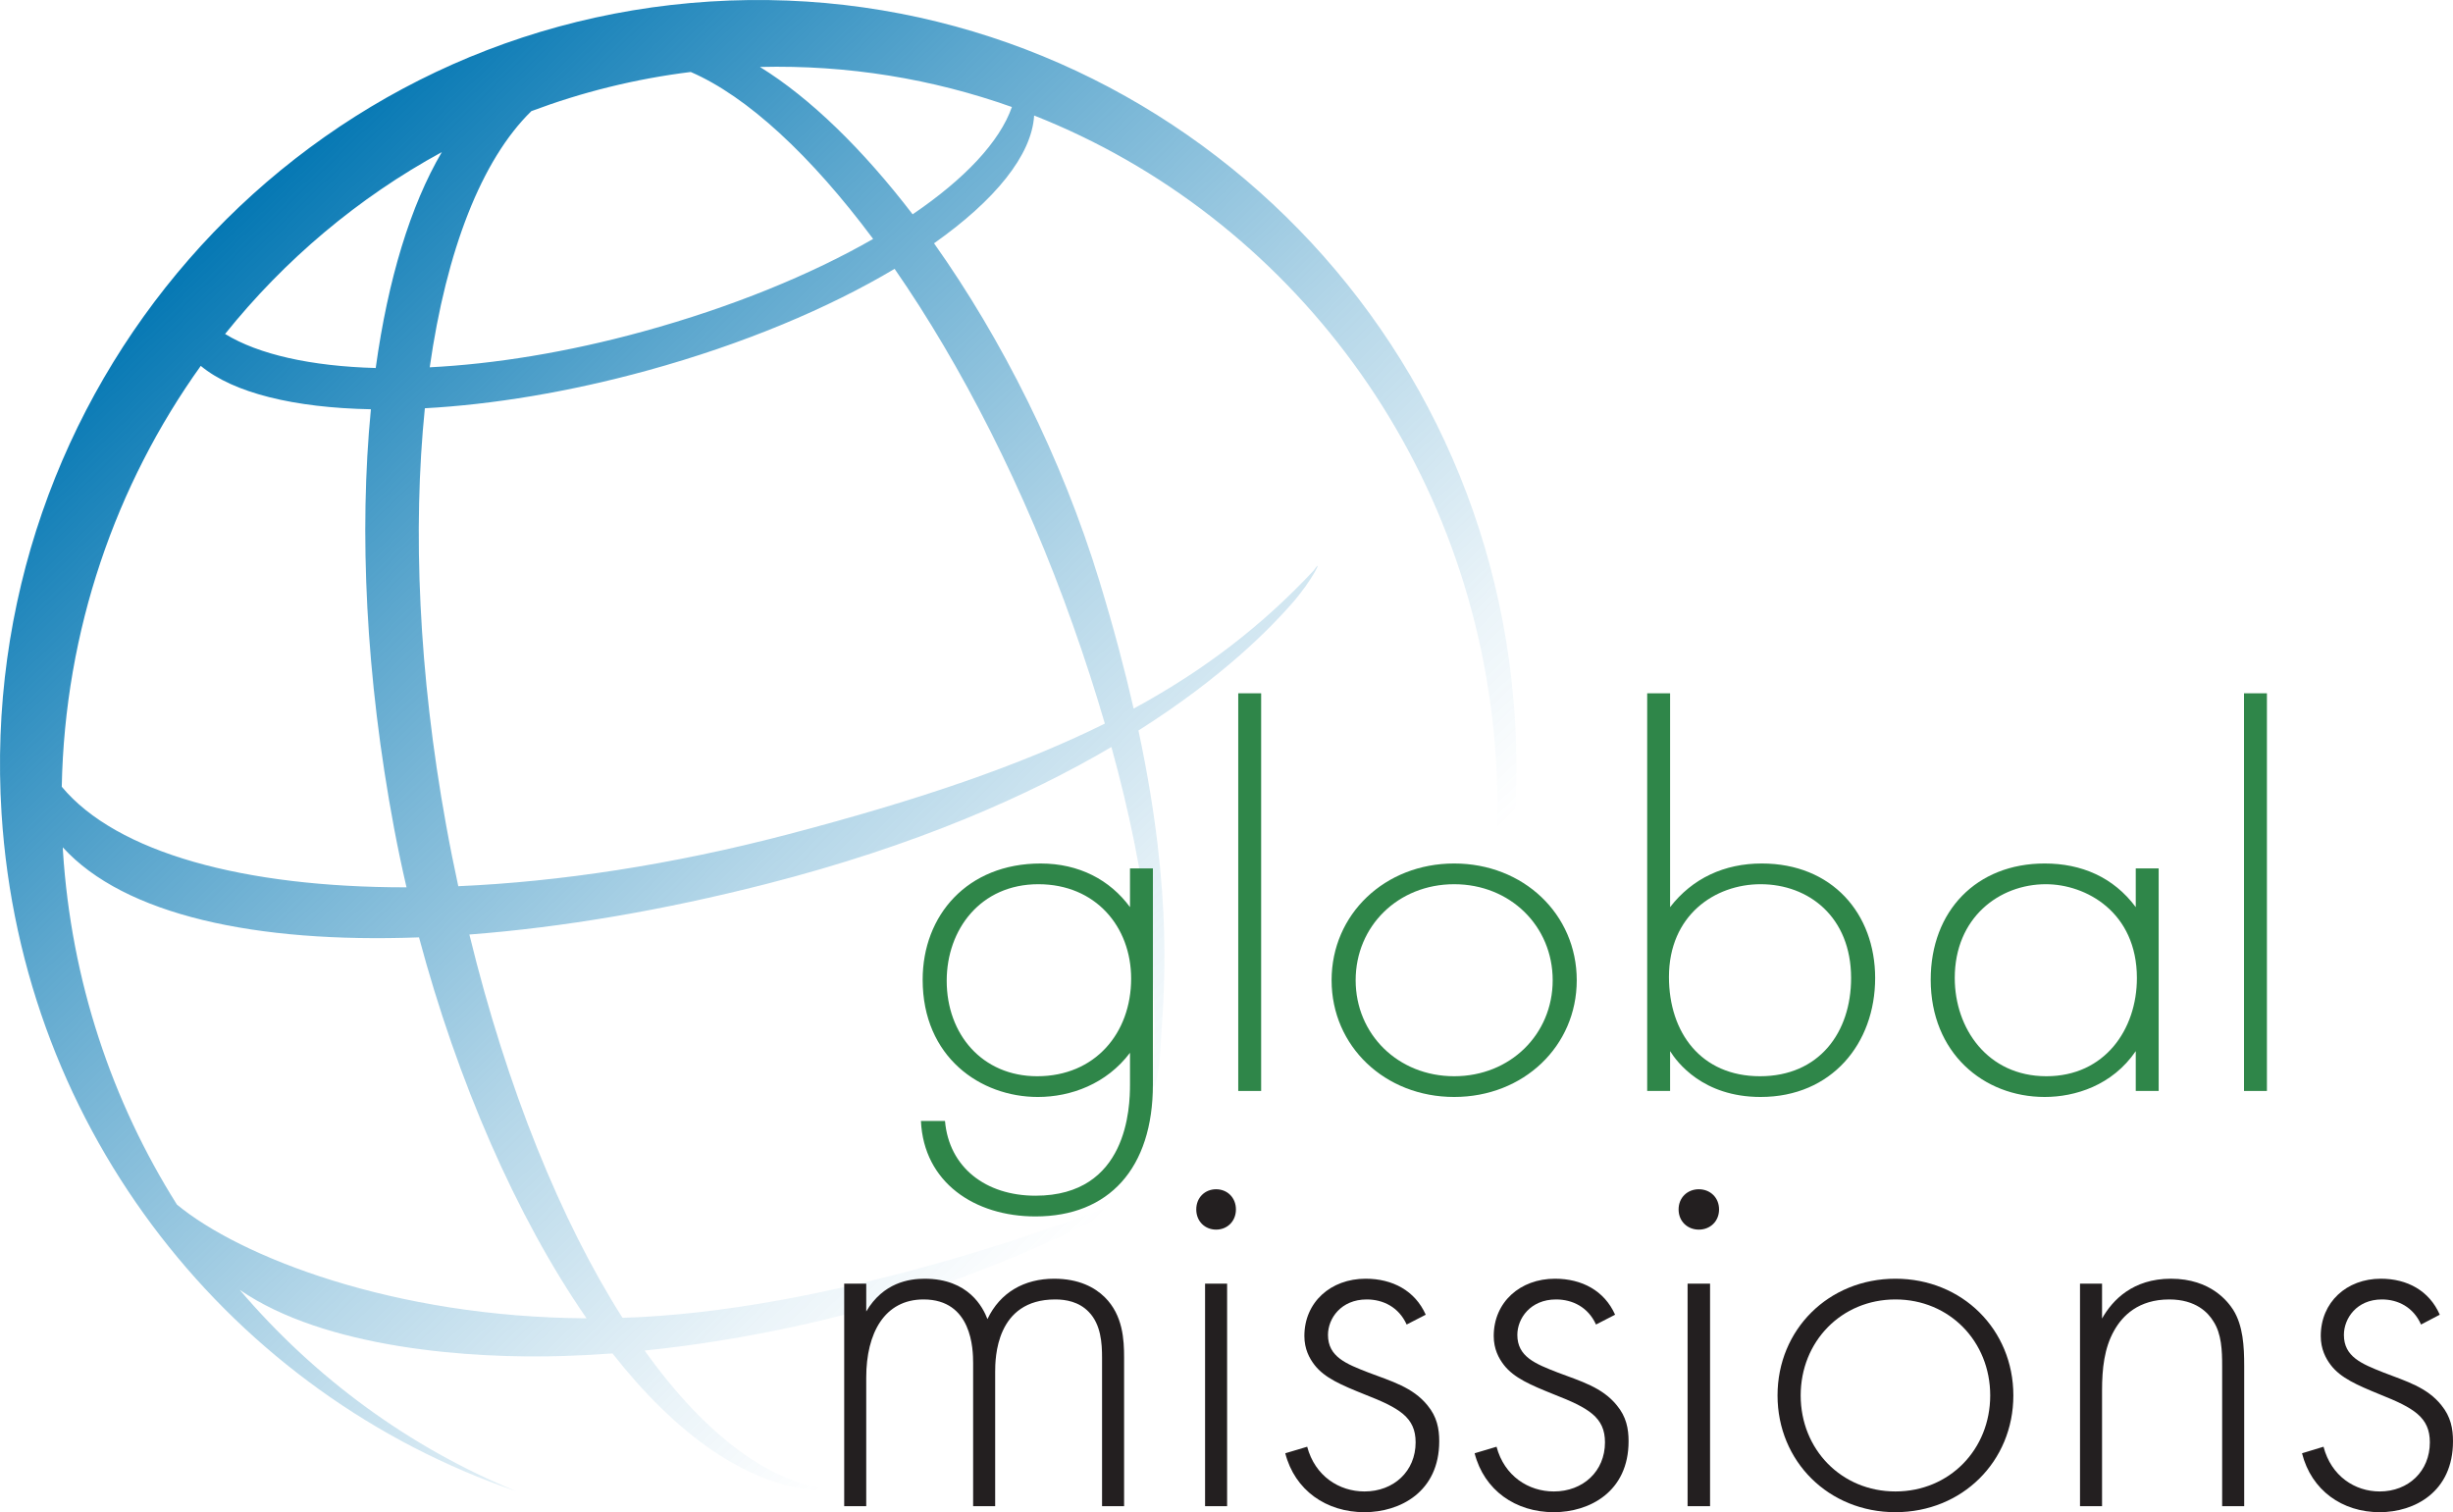
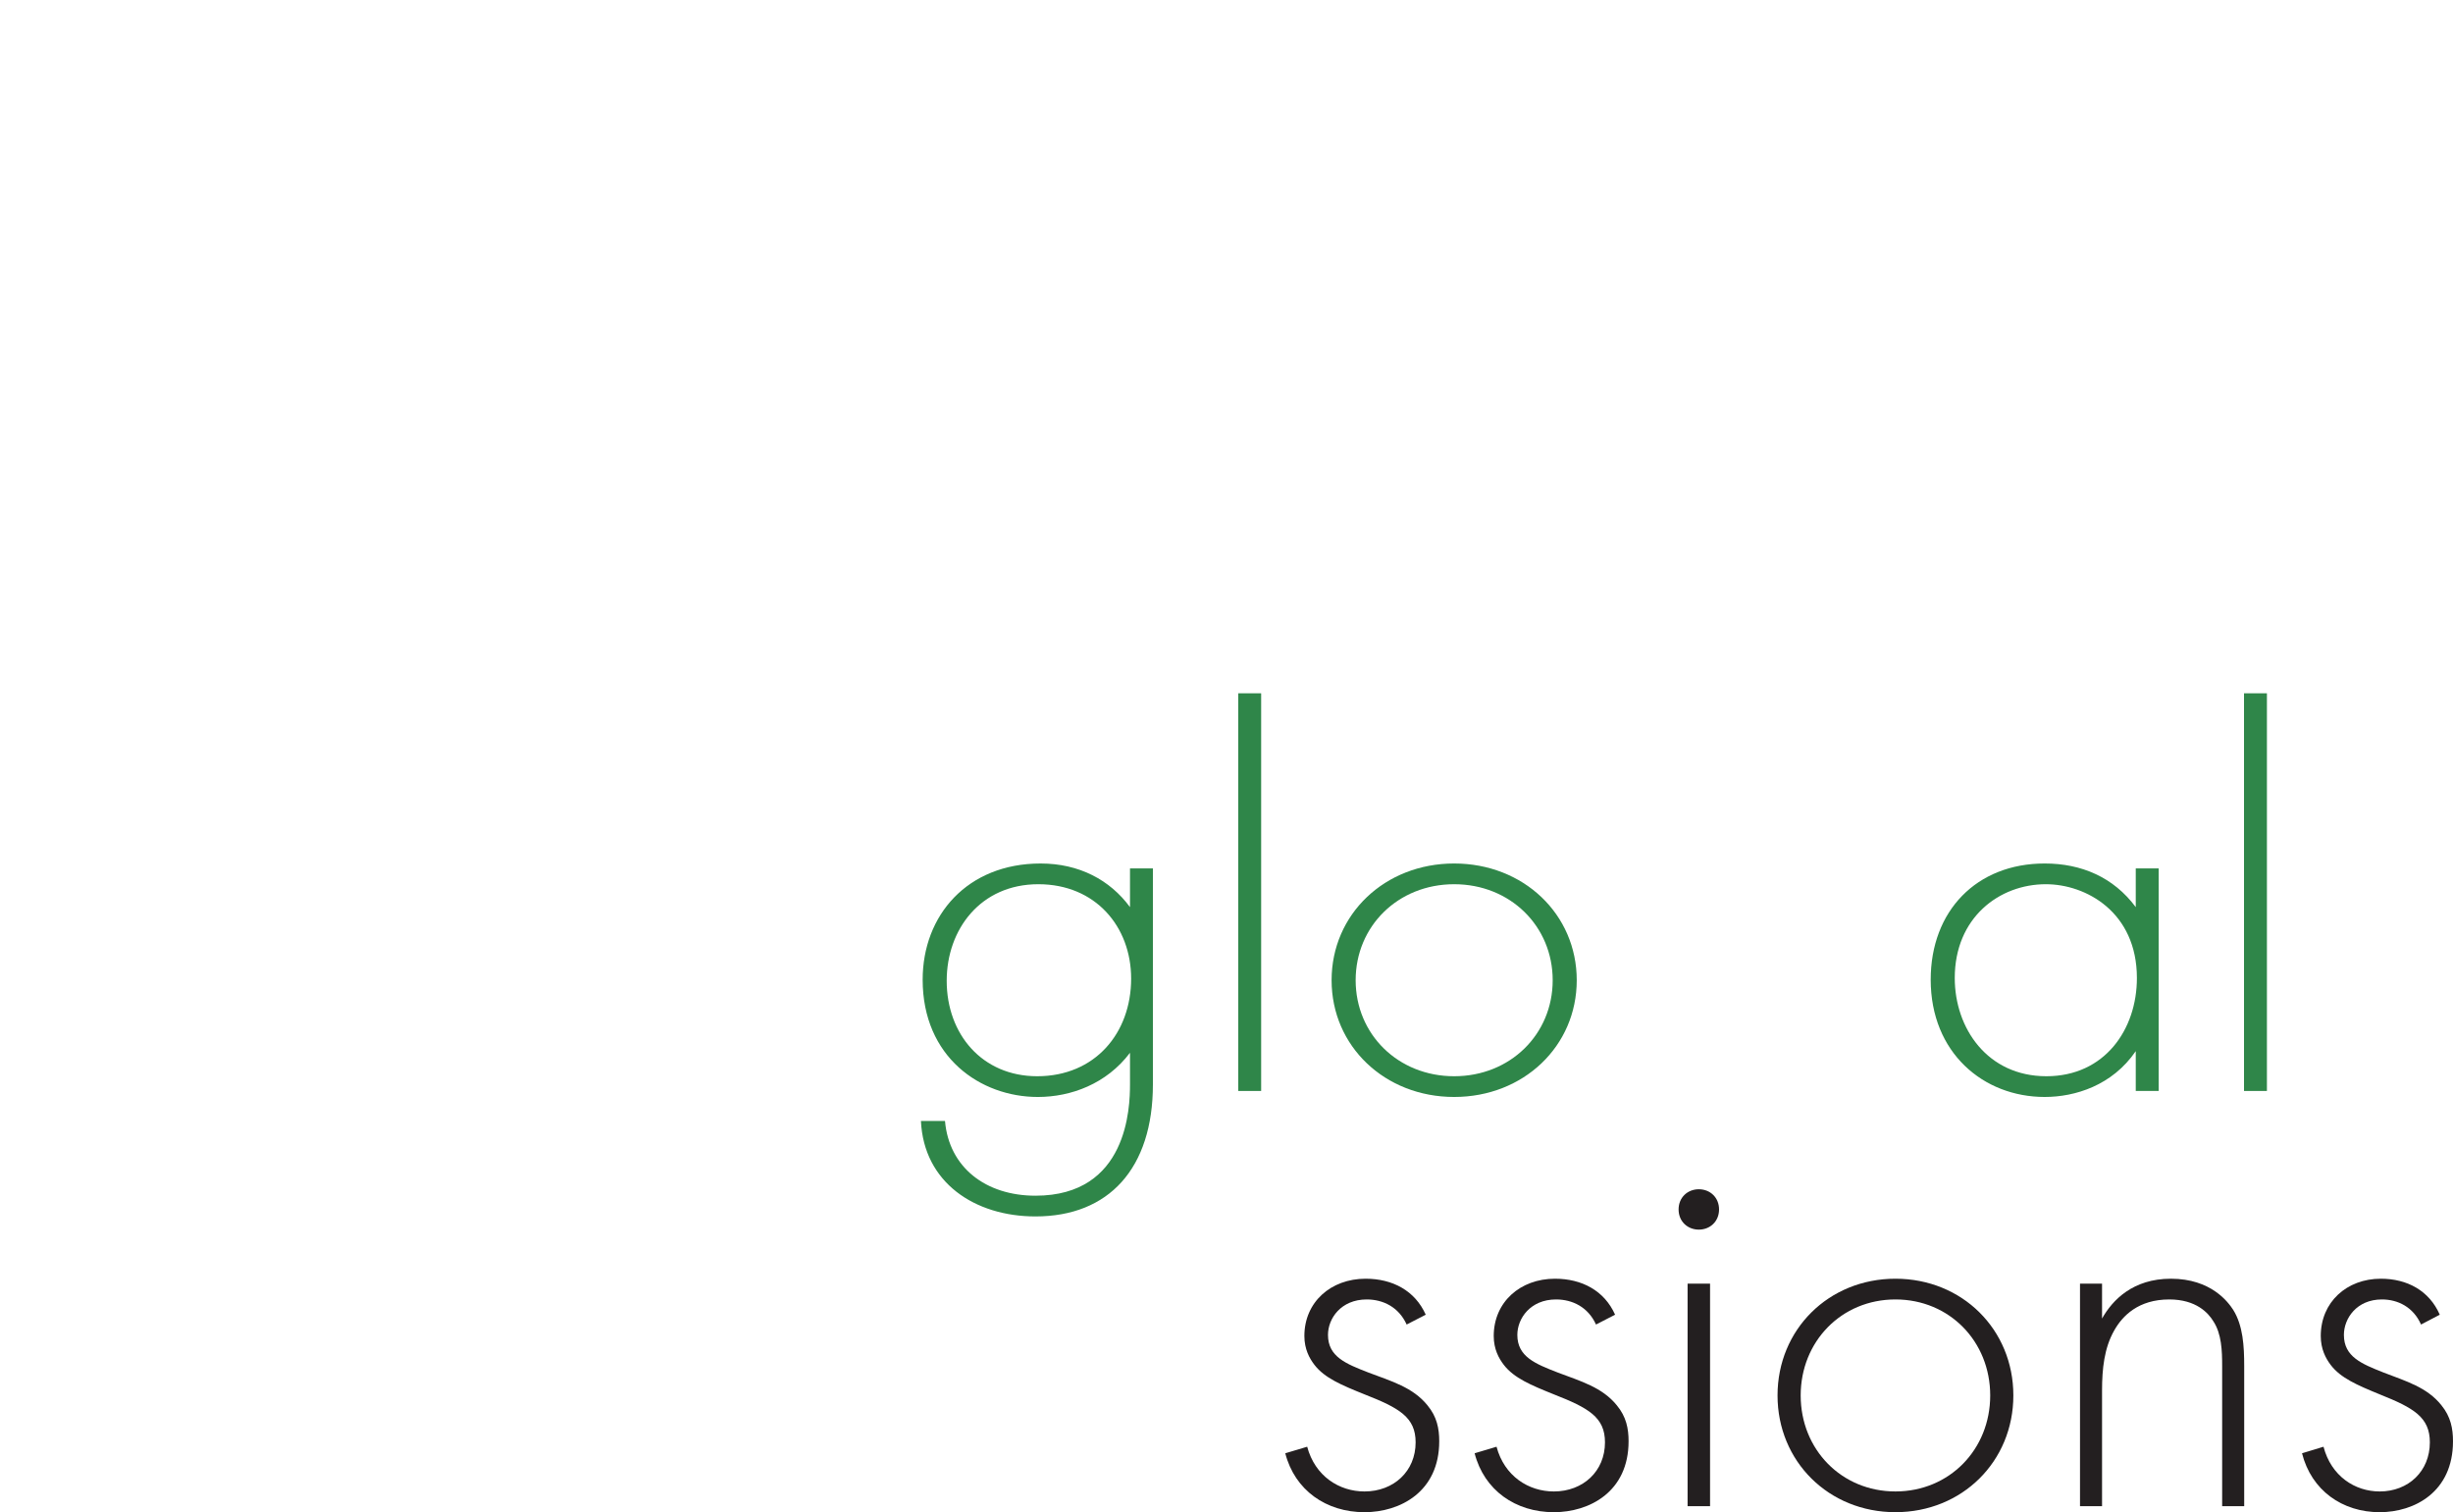
<svg xmlns="http://www.w3.org/2000/svg" id="Layer_2" viewBox="0 0 562.778 346.939">
  <defs>
    <style>      .cls-1 {        fill: #2f8649;      }      .cls-2 {        fill: #231f20;      }      .cls-3 {        fill: url(#linear-gradient);      }    </style>
    <linearGradient id="linear-gradient" x1="284.487" y1="289.069" x2="48.064" y2="46.531" gradientUnits="userSpaceOnUse">
      <stop offset=".086" stop-color="#0075b2" stop-opacity="0" />
      <stop offset=".2" stop-color="#0075b2" stop-opacity=".081" />
      <stop offset=".417" stop-color="#0075b2" stop-opacity=".293" />
      <stop offset=".712" stop-color="#0075b2" stop-opacity=".633" />
      <stop offset="1" stop-color="#0075b2" />
    </linearGradient>
  </defs>
  <g id="Layer_1-2" data-name="Layer_1">
    <g>
-       <path class="cls-3" d="M347.542,164.715C341.426,67.879,258.753-5.71,162.877.349,67.004,6.405-5.759,89.815.359,186.651c4.632,73.311,53.139,133.268,118.023,155.457-24.485-10.039-46.193-25.984-63.395-46.188,19.587,13.479,53.019,15.877,74.493,15.181,3.711-.119,7.39-.311,11.035-.584,14.408,18.322,30.56,30.207,47.066,31.455,3.146.233,3.47.502,4.75-.164-14.872-.626-30.335-12.224-44.444-31.949,24.58-2.522,46.602-7.973,59.776-12.239,15.771-5.102,38.969-14.198,54.026-23.699-11.782,5.011-66.582,25.874-115.325,28.29-1.19.065-2.372.09-3.552.129-14.072-22.145-26.47-52.466-35.126-87.933,21.191-1.615,44.31-5.521,67.988-11.564,34.73-8.861,60.53-20.418,79.313-31.459,8.432,30.546,11.07,55.806,9.328,76.772.082,3.328,1.482-.094,1.883-6.976.777-13.104,3.25-34.812-5.01-73.579,19.715-12.481,30.501-23.788,35.161-29.08,4.845-5.491,7.463-11.159,5.009-7.583-11.771,12.556-24.928,22.765-41.274,31.638-2.017-8.823-4.565-18.471-7.794-29.068-8.699-28.531-22.498-55.828-38.001-77.685,13.961-9.84,22.424-20.195,22.965-29.318,58.451,23.06,101.645,79.424,105.966,147.811,1.938,30.682-4.223,59.92-16.542,85.604,15.236-28.14,23.038-60.812,20.865-95.204ZM121.905,25.497c11.597-4.354,23.835-7.412,36.569-8.983,12.97,5.606,27.603,19.188,41.846,38.307-14.226,8.153-32.308,15.605-52.737,21.221-17.493,4.808-34.218,7.479-48.993,8.226,3.817-26.75,11.842-47.566,23.315-58.77ZM101.367,34.895c-7.195,12.24-12.371,29.257-15.168,49.538-14.819-.412-26.865-3.091-34.556-7.813,13.652-17.023,30.523-31.26,49.724-41.725ZM90.429,190.101c.85,4.492,1.794,8.986,2.836,13.477-37.286.024-66.486-7.921-79.096-23.078.7-35.896,12.37-69.299,31.891-96.557,7.496,6.221,21.402,9.615,39.033,9.955-2.72,28.002-1.229,61.232,5.336,96.204ZM40.593,276.369c-14.865-23.582-24.269-51.28-26.163-81.283-.015-.237-.006-.461-.021-.683,14.127,15.53,44.23,22.044,81.724,20.657,8.763,32.781,22.291,64.076,38.435,87.398-44.337-.233-79.562-14.156-93.975-26.089ZM246.167,143.42c2.779,7.828,5.196,15.352,7.313,22.597-19.204,9.523-42.693,17.553-73.028,25.493-26.437,6.915-52.143,10.801-75.309,11.81-.991-4.583-1.93-9.236-2.784-13.975-6.331-34.862-7.704-67.946-4.886-95.68,15.461-.843,32.966-3.692,51.133-8.682,21.966-6.042,41.529-14.295,56.64-23.303,15.291,22.078,29.816,50.328,40.921,81.739ZM209.381,49.17c-11.398-14.873-23.485-26.68-35.031-33.809,20.188-.502,39.676,2.75,57.804,9.19-2.789,7.974-10.831,16.508-22.772,24.618Z" />
      <g>
        <path class="cls-1" d="M264.504,199.236v49.561c0,19.273-10.118,30.287-26.938,30.287-13.93,0-25.625-7.76-26.282-21.902h5.52c.92,10.639,9.33,17.146,20.763,17.146,21.156,0,21.682-20.275,21.682-25.531v-7.26c-5.388,7.135-13.534,10.139-21.156,10.139-13.141,0-26.413-9.137-26.413-26.908,0-14.768,10.25-26.658,27.07-26.658,8.804,0,15.9,3.756,20.499,10.012v-8.885h5.257ZM217.196,225.017c0,12.266,8.147,21.902,20.763,21.902,13.272,0,21.552-9.889,21.552-22.402,0-11.891-8.147-21.652-21.289-21.652-13.271,0-21.025,10.389-21.025,22.152Z" />
        <path class="cls-1" d="M289.339,159.062v91.236h-5.256v-91.236h5.256Z" />
        <path class="cls-1" d="M361.744,224.892c0,15.143-12.222,26.783-28.122,26.783s-28.121-11.641-28.121-26.783c0-15.145,12.221-26.783,28.121-26.783s28.122,11.639,28.122,26.783ZM356.224,224.892c0-12.391-9.725-22.027-22.603-22.027s-22.602,9.637-22.602,22.027,9.724,22.027,22.602,22.027,22.603-9.637,22.603-22.027Z" />
-         <path class="cls-1" d="M383.161,159.062v49.059c5.125-6.633,12.483-10.012,21.025-10.012,16.163,0,26.019,11.514,26.019,26.283,0,15.018-9.986,27.283-26.281,27.283-13.272,0-19.186-8.01-20.763-10.514v9.137h-5.256v-91.236h5.256ZM424.686,224.392c0-14.018-9.725-21.527-20.763-21.527-10.513,0-21.025,7.135-21.025,21.275,0,12.766,7.358,22.779,20.894,22.779s20.895-10.014,20.895-22.527Z" />
        <path class="cls-1" d="M489.995,199.236h5.257v51.062h-5.257v-9.137c-5.388,7.885-13.929,10.514-20.894,10.514-14.061,0-26.15-10.139-26.15-26.908,0-15.77,10.513-26.658,26.15-26.658,8.41,0,15.769,3.129,20.894,10.012v-8.885ZM448.469,224.392c0,11.514,7.491,22.527,21.025,22.527,13.404,0,20.763-10.764,20.763-22.527,0-15.145-11.695-21.527-20.894-21.527-10.645,0-20.895,7.635-20.895,21.527Z" />
        <path class="cls-1" d="M520.087,159.062v91.236h-5.256v-91.236h5.256Z" />
-         <path class="cls-2" d="M193.682,294.499h5.056v6.383c3.919-6.633,9.859-7.508,13.398-7.508,10.112,0,13.399,6.633,14.41,9.26,2.907-6.131,8.47-9.26,15.295-9.26,5.688,0,9.354,2.002,11.629,4.254,4.172,4.131,4.425,9.762,4.425,13.893v34.041h-5.057v-34.041c0-3.379-.253-7.635-3.033-10.514-2.275-2.377-5.31-2.877-7.711-2.877-13.651,0-13.778,13.516-13.778,16.645v30.787h-5.056v-32.789c0-3.254-.253-14.643-11.377-14.643-8.975,0-13.146,7.758-13.146,17.896v29.535h-5.056v-51.062Z" />
-         <path class="cls-2" d="M274.452,277.48c0-2.754,2.021-4.631,4.55-4.631s4.551,1.877,4.551,4.631c0,2.752-2.022,4.631-4.551,4.631s-4.55-1.879-4.55-4.631ZM281.53,294.499v51.062h-5.057v-51.062h5.057Z" />
        <path class="cls-2" d="M322.72,303.886c-1.805-4.004-5.414-5.756-9.152-5.756-5.93,0-8.895,4.379-8.895,8.135,0,5.006,4.125,6.633,9.281,8.635,5.285,2.002,10.184,3.379,13.535,7.51,2.191,2.627,2.707,5.381,2.707,8.26,0,11.639-9.023,16.27-17.145,16.27-8.766,0-15.984-5.006-18.176-13.516l5.027-1.502c1.805,6.758,7.348,10.262,13.148,10.262,6.703,0,11.73-4.631,11.73-11.264,0-5.756-3.738-7.885-11.73-11.014-5.285-2.127-9.152-3.754-11.473-6.758-1.16-1.502-2.32-3.629-2.32-6.633,0-7.76,6.059-13.141,14.051-13.141,6.188,0,11.344,2.752,13.793,8.26l-4.383,2.252Z" />
        <path class="cls-2" d="M366.162,303.886c-1.805-4.004-5.414-5.756-9.152-5.756-5.93,0-8.895,4.379-8.895,8.135,0,5.006,4.125,6.633,9.281,8.635,5.285,2.002,10.184,3.379,13.535,7.51,2.191,2.627,2.707,5.381,2.707,8.26,0,11.639-9.023,16.27-17.145,16.27-8.766,0-15.984-5.006-18.176-13.516l5.027-1.502c1.805,6.758,7.348,10.262,13.148,10.262,6.703,0,11.73-4.631,11.73-11.264,0-5.756-3.738-7.885-11.73-11.014-5.285-2.127-9.152-3.754-11.473-6.758-1.16-1.502-2.32-3.629-2.32-6.633,0-7.76,6.059-13.141,14.051-13.141,6.188,0,11.344,2.752,13.793,8.26l-4.383,2.252Z" />
        <path class="cls-2" d="M385.111,277.48c0-2.754,2.062-4.631,4.641-4.631s4.641,1.877,4.641,4.631c0,2.752-2.062,4.631-4.641,4.631s-4.641-1.879-4.641-4.631ZM392.33,294.499v51.062h-5.156v-51.062h5.156Z" />
        <path class="cls-2" d="M461.912,320.155c0,15.145-11.755,26.783-27.05,26.783s-27.051-11.639-27.051-26.783c0-15.143,11.756-26.781,27.051-26.781s27.05,11.639,27.05,26.781ZM456.603,320.155c0-12.389-9.354-22.025-21.741-22.025s-21.742,9.637-21.742,22.025c0,12.391,9.354,22.027,21.742,22.027s21.741-9.637,21.741-22.027Z" />
        <path class="cls-2" d="M477.204,294.499h5.057v8.01c2.401-4.254,7.078-9.135,15.801-9.135,9.228,0,13.146,5.381,14.283,7.133,2.275,3.629,2.528,8.385,2.528,12.891v32.164h-5.057v-32.164c0-3.504-.126-7.383-2.022-10.262-1.138-1.877-3.918-5.006-10.112-5.006-7.078,0-10.744,3.754-12.64,7.133-2.275,4.006-2.781,8.762-2.781,13.768v26.531h-5.057v-51.062Z" />
        <path class="cls-2" d="M555.447,303.886c-1.771-4.004-5.31-5.756-8.975-5.756-5.815,0-8.723,4.379-8.723,8.135,0,5.006,4.045,6.633,9.102,8.635,5.183,2.002,9.985,3.379,13.272,7.51,2.148,2.627,2.654,5.381,2.654,8.26,0,11.639-8.849,16.27-16.812,16.27-8.596,0-15.674-5.006-17.823-13.516l4.93-1.502c1.77,6.758,7.205,10.262,12.894,10.262,6.573,0,11.503-4.631,11.503-11.264,0-5.756-3.666-7.885-11.503-11.014-5.183-2.127-8.975-3.754-11.25-6.758-1.138-1.502-2.275-3.629-2.275-6.633,0-7.76,5.941-13.141,13.778-13.141,6.067,0,11.123,2.752,13.525,8.26l-4.298,2.252Z" />
      </g>
    </g>
  </g>
</svg>